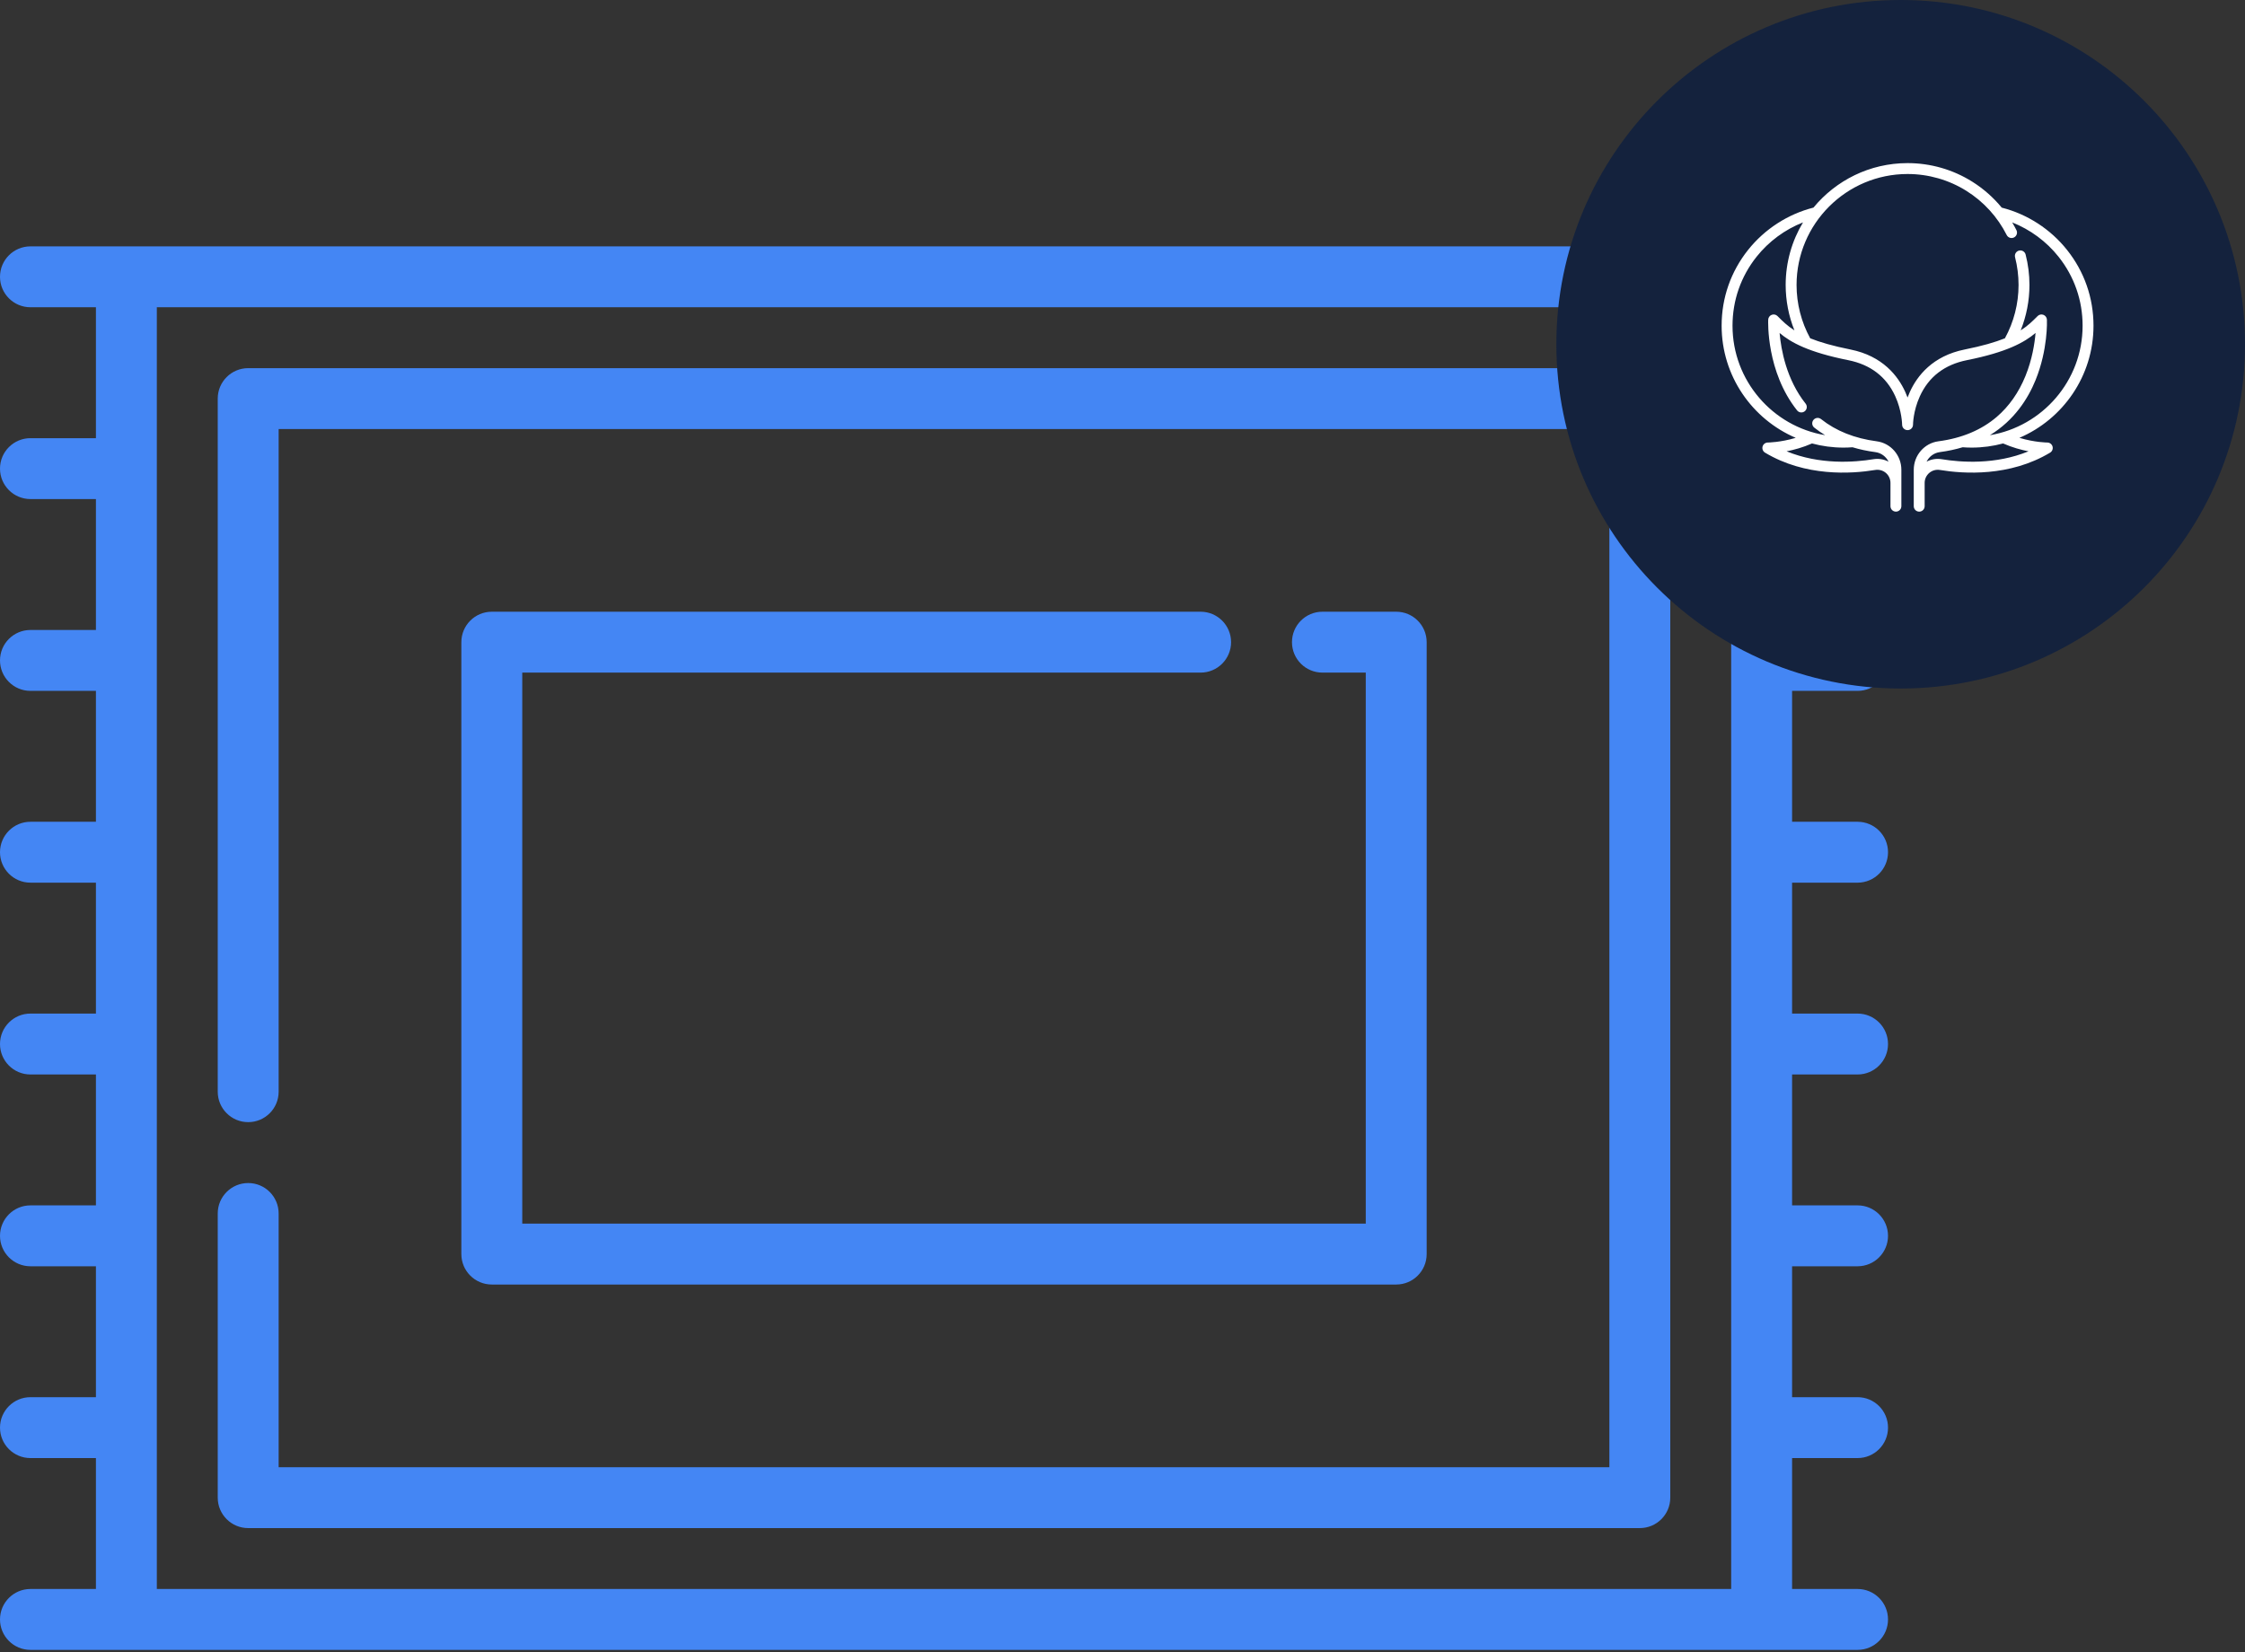
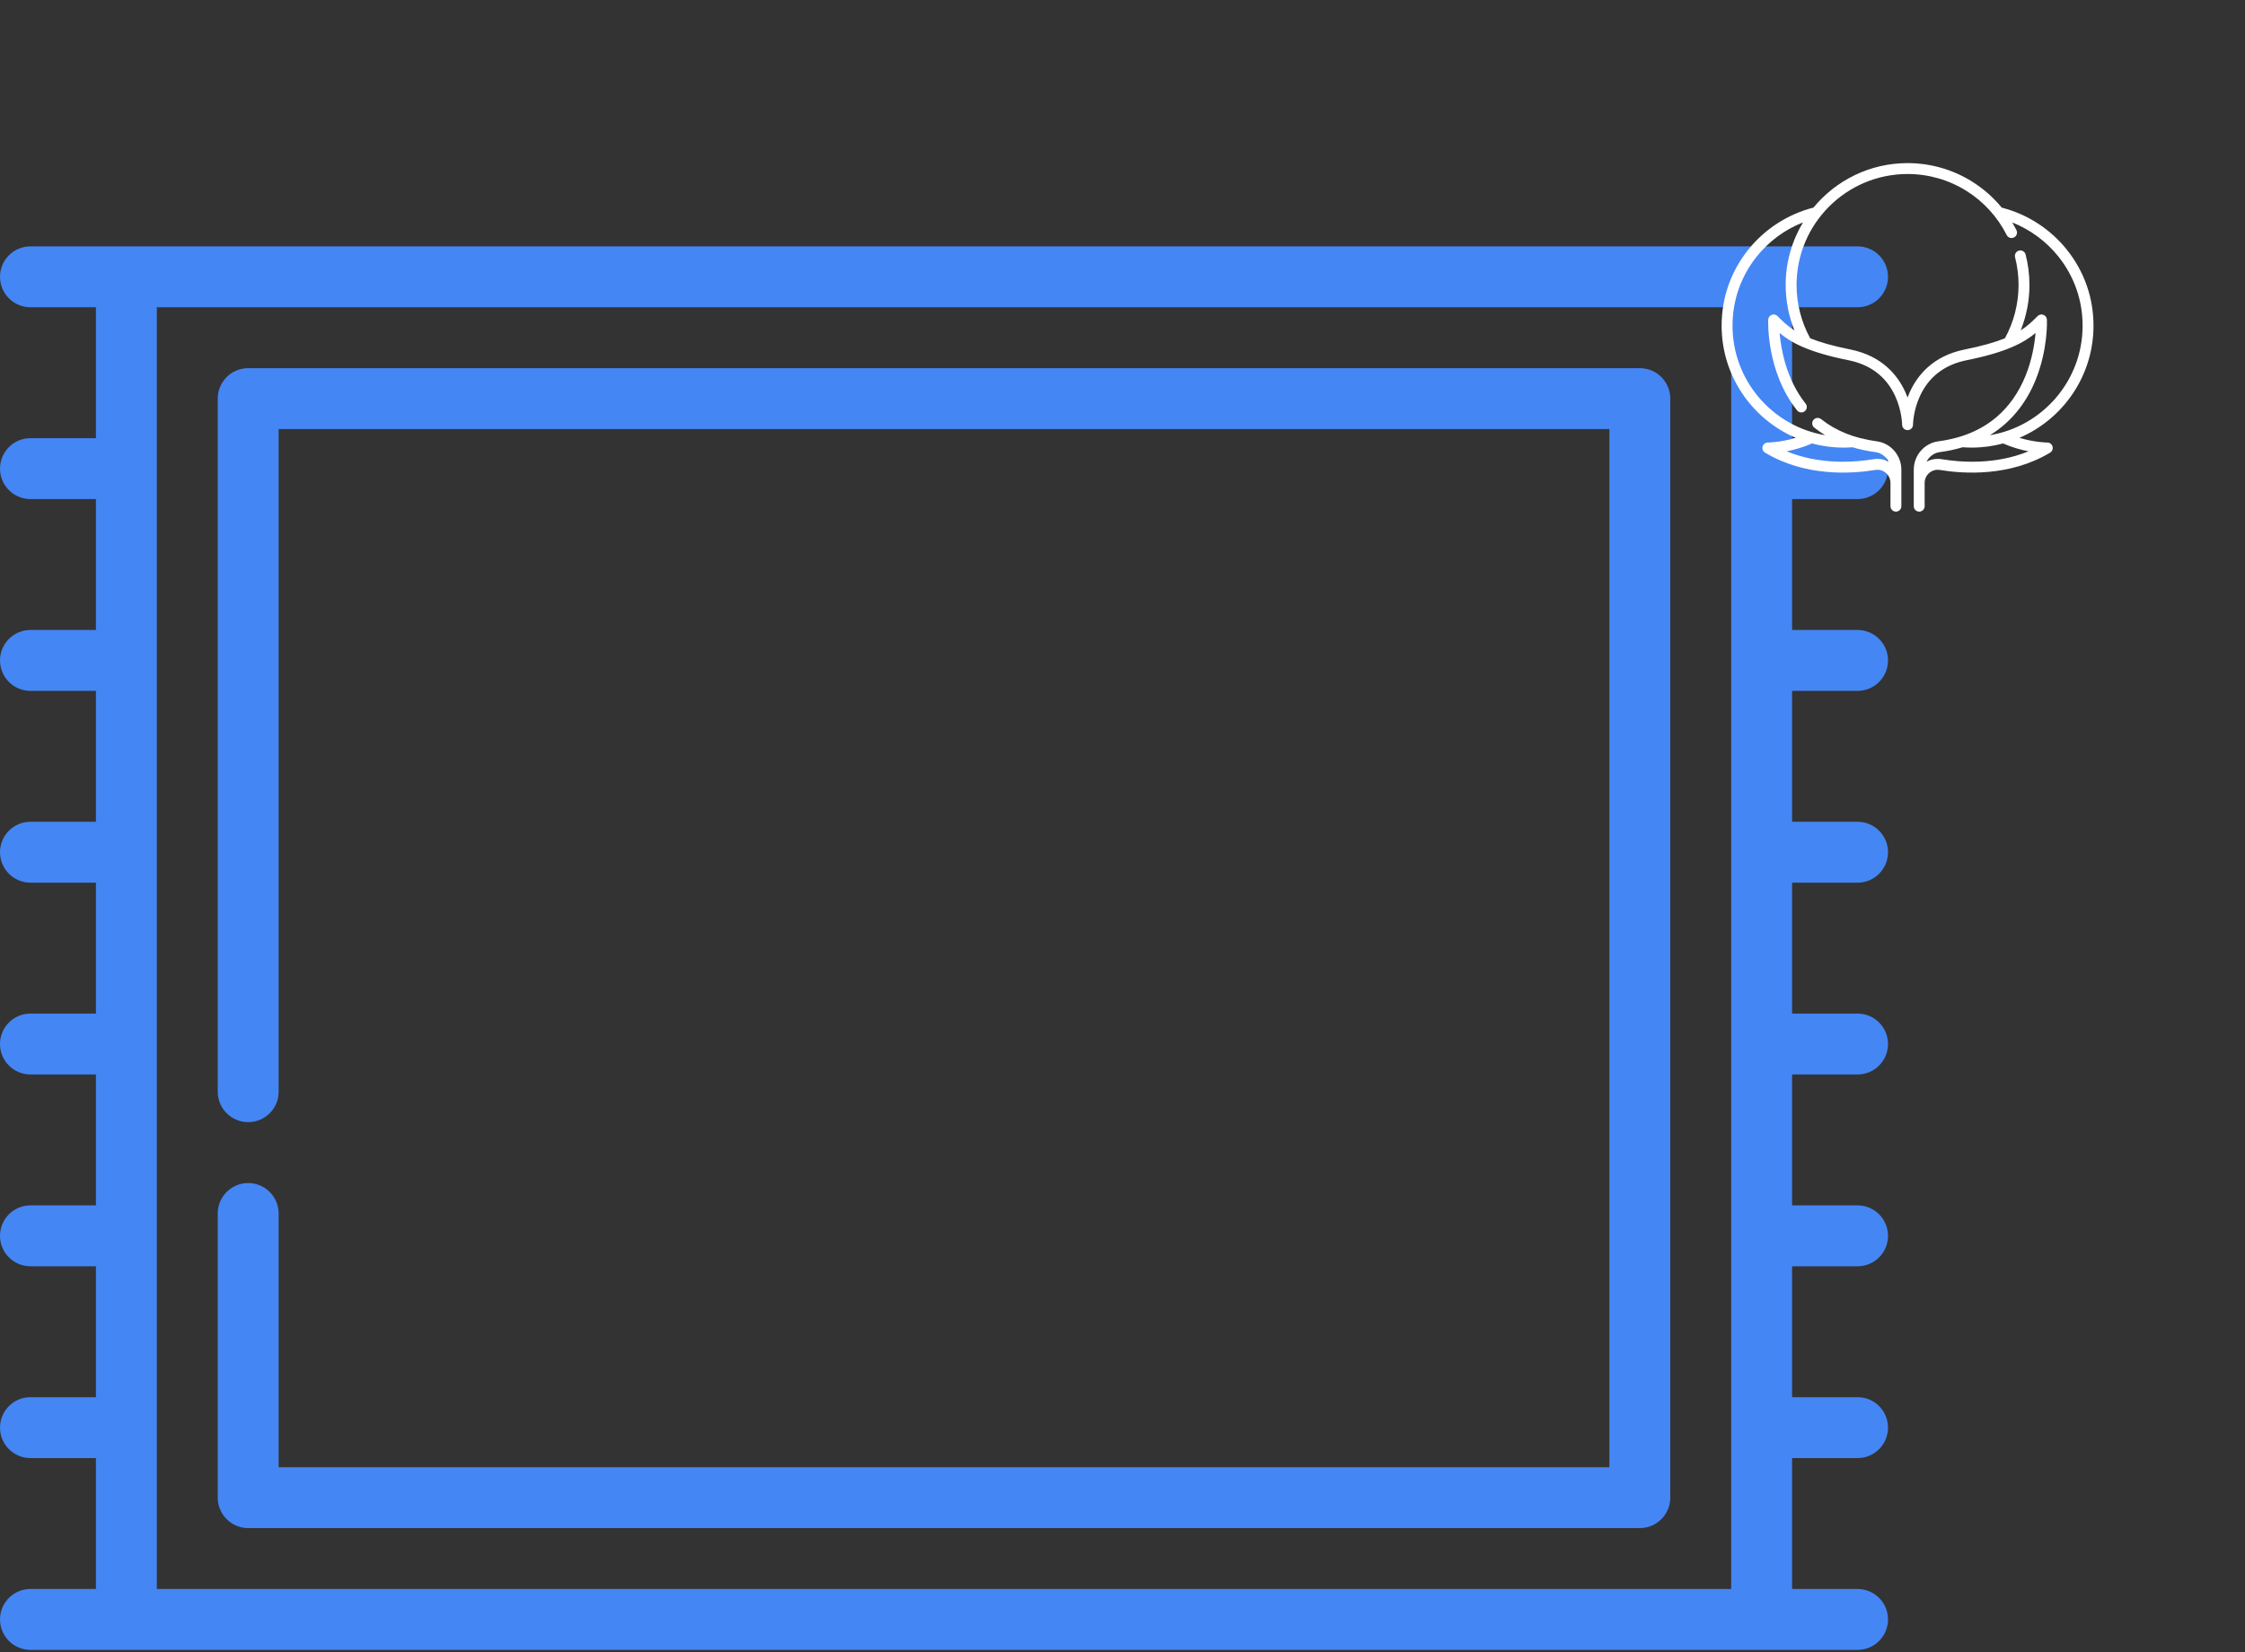
<svg xmlns="http://www.w3.org/2000/svg" width="163" height="120" viewBox="0 0 163 120" fill="none">
  <rect x="0" y="0" width="163" height="120" fill="#333333" stroke="none" />
  <path d="M119.061 26.735H18.02C16.799 26.735 15.809 27.725 15.809 28.946V79.279C15.809 80.501 16.799 81.49 18.02 81.49C19.241 81.49 20.231 80.501 20.231 79.279V31.157H116.85V106.548H20.231V88.123C20.231 86.902 19.241 85.912 18.02 85.912C16.799 85.912 15.809 86.902 15.809 88.123V108.759C15.809 109.98 16.799 110.97 18.02 110.97H119.061C120.282 110.97 121.272 109.98 121.272 108.759V28.946C121.272 27.725 120.282 26.735 119.061 26.735Z" fill="#4486F4" />
-   <path d="M89.383 46.634C89.383 45.413 88.393 44.423 87.172 44.423H35.708C34.487 44.423 33.497 45.413 33.497 46.634V91.071C33.497 92.293 34.487 93.282 35.708 93.282H101.373C102.594 93.282 103.584 92.293 103.584 91.071V46.634C103.584 45.413 102.594 44.423 101.373 44.423H96.016C94.794 44.423 93.805 45.413 93.805 46.634C93.805 47.855 94.794 48.845 96.016 48.845H99.162V88.86H37.919V48.845H87.172C88.393 48.845 89.383 47.855 89.383 46.634Z" fill="#4486F4" />
  <path d="M0 20.102C0 21.323 0.99 22.313 2.211 22.313H6.965V31.82H2.211C0.99 31.82 0 32.809 0 34.031C0 35.252 0.99 36.242 2.211 36.242H6.965V45.749H2.211C0.99 45.749 0 46.738 0 47.96C0 49.181 0.99 50.171 2.211 50.171H6.965V59.677H2.211C0.99 59.677 0 60.667 0 61.888C0 63.11 0.99 64.099 2.211 64.099H6.965V73.606H2.211C0.99 73.606 0 74.596 0 75.817C0 77.038 0.99 78.028 2.211 78.028H6.965V87.534H2.211C0.99 87.534 0 88.524 0 89.746C0 90.967 0.99 91.957 2.211 91.957H6.965V101.463H2.211C0.99 101.463 0 102.453 0 103.674C0 104.896 0.99 105.885 2.211 105.885H6.965V115.392H2.211C0.99 115.392 0 116.382 0 117.603C0 118.824 0.99 119.814 2.211 119.814H9.176H127.905H134.87C136.091 119.814 137.081 118.824 137.081 117.603C137.081 116.382 136.091 115.392 134.87 115.392H130.116V105.885H134.87C136.091 105.885 137.081 104.896 137.081 103.674C137.081 102.453 136.091 101.463 134.87 101.463H130.116V91.957H134.87C136.091 91.957 137.081 90.967 137.081 89.746C137.081 88.524 136.091 87.534 134.87 87.534H130.116V78.028H134.87C136.091 78.028 137.081 77.038 137.081 75.817C137.081 74.596 136.091 73.606 134.87 73.606H130.116V64.099H134.87C136.091 64.099 137.081 63.11 137.081 61.888C137.081 60.667 136.091 59.677 134.87 59.677H130.116V50.171H134.87C136.091 50.171 137.081 49.181 137.081 47.96C137.081 46.738 136.091 45.749 134.87 45.749H130.116V36.242H134.87C136.091 36.242 137.081 35.252 137.081 34.031C137.081 32.809 136.091 31.82 134.87 31.82H130.116V22.313H134.87C136.091 22.313 137.081 21.323 137.081 20.102C137.081 18.881 136.091 17.891 134.87 17.891H127.905H9.176H2.211C0.99 17.891 0 18.881 0 20.102ZM11.387 115.392V22.313H125.694V115.392H11.387Z" fill="#4486F4" />
-   <path d="M138 50C151.807 50 163 38.807 163 25C163 11.193 151.807 0 138 0C124.193 0 113 11.193 113 25C113 38.807 124.193 50 138 50Z" fill="#14223D" />
  <path d="M152 23.654C152 21.634 151.337 19.732 150.083 18.154C148.882 16.641 147.198 15.551 145.337 15.078C144.734 14.343 144.014 13.707 143.201 13.196C141.795 12.312 140.169 11.845 138.5 11.845C135.752 11.845 133.292 13.104 131.668 15.076C129.807 15.549 128.124 16.637 126.921 18.148C125.664 19.728 125 21.632 125 23.654C125 27.304 127.22 30.444 130.381 31.796C129.267 32.129 128.366 32.136 128.355 32.136C128.177 32.136 128.021 32.255 127.973 32.426C127.926 32.597 127.999 32.779 128.151 32.871C131.083 34.63 134.42 34.414 136.148 34.129C136.427 34.083 136.709 34.16 136.924 34.342C137.137 34.523 137.259 34.788 137.259 35.068V36.759C137.259 36.977 137.436 37.154 137.655 37.154C137.873 37.154 138.05 36.977 138.05 36.759V34.112C138.05 33.068 137.281 32.181 136.261 32.047C134.662 31.838 133.302 31.296 132.22 30.435C132.049 30.299 131.8 30.327 131.664 30.498C131.528 30.669 131.556 30.918 131.727 31.054C131.977 31.253 132.24 31.435 132.515 31.602C128.705 30.965 125.791 27.644 125.791 23.654C125.791 21.812 126.396 20.079 127.54 18.641C128.426 17.528 129.598 16.667 130.909 16.15C130.11 17.48 129.65 19.035 129.65 20.695C129.65 21.828 129.868 22.949 130.286 23.991C129.764 23.66 129.426 23.322 129.093 22.988L129.057 22.952C128.946 22.841 128.78 22.806 128.634 22.863C128.488 22.92 128.389 23.058 128.382 23.215C128.376 23.368 128.246 26.996 130.478 29.802C130.614 29.974 130.863 30.002 131.034 29.866C131.205 29.73 131.233 29.481 131.097 29.31C129.703 27.558 129.315 25.393 129.209 24.182C130.027 24.868 131.289 25.575 134.195 26.156C135.806 26.478 136.952 27.354 137.6 28.759C138.095 29.833 138.104 30.832 138.105 30.841C138.105 31.059 138.282 31.236 138.5 31.236C138.719 31.236 138.896 31.059 138.896 30.841C138.896 30.831 138.901 29.857 139.389 28.785C140.034 27.365 141.184 26.48 142.805 26.156C145.714 25.574 146.975 24.867 147.793 24.18C147.727 24.951 147.546 26.11 147.06 27.305C146.57 28.508 145.87 29.506 144.979 30.271C143.864 31.227 142.437 31.825 140.739 32.047C139.719 32.181 138.95 33.068 138.95 34.112V36.759C138.95 36.977 139.127 37.155 139.346 37.155C139.564 37.155 139.741 36.977 139.741 36.759V35.068C139.741 34.788 139.863 34.523 140.077 34.342C140.291 34.16 140.573 34.083 140.852 34.129C142.58 34.414 145.917 34.63 148.849 32.871C149.001 32.779 149.074 32.598 149.027 32.426C148.979 32.255 148.823 32.136 148.645 32.136C148.634 32.136 147.736 32.131 146.619 31.796C149.779 30.444 152 27.304 152 23.654ZM133.85 32.505C134.067 32.505 134.287 32.496 134.504 32.48C135.026 32.638 135.578 32.756 136.159 32.832C136.583 32.887 136.936 33.157 137.12 33.526C136.786 33.35 136.401 33.285 136.02 33.348C134.625 33.578 132.119 33.763 129.717 32.774C130.253 32.67 130.898 32.496 131.563 32.204C132.293 32.4 133.059 32.505 133.85 32.505ZM147.283 32.774C144.881 33.763 142.375 33.578 140.98 33.348C140.599 33.285 140.214 33.35 139.88 33.526C140.064 33.157 140.417 32.887 140.841 32.832C141.439 32.753 141.99 32.634 142.499 32.48C142.714 32.496 142.933 32.505 143.15 32.505C143.941 32.505 144.707 32.4 145.437 32.204C146.102 32.496 146.747 32.67 147.283 32.774ZM144.477 31.604C146.254 30.519 147.243 28.953 147.793 27.603C148.7 25.374 148.622 23.302 148.618 23.215C148.611 23.058 148.512 22.92 148.366 22.863C148.22 22.806 148.054 22.841 147.943 22.952L147.907 22.988C147.574 23.322 147.236 23.66 146.714 23.991C147.132 22.949 147.35 21.828 147.35 20.695C147.35 19.946 147.256 19.202 147.071 18.483C147.017 18.271 146.801 18.144 146.589 18.198C146.378 18.253 146.251 18.468 146.305 18.68C146.473 19.334 146.559 20.013 146.559 20.695C146.559 22.051 146.216 23.387 145.568 24.567C144.862 24.851 143.931 25.124 142.65 25.38C140.302 25.85 139.189 27.313 138.668 28.458C138.605 28.596 138.55 28.733 138.5 28.867C138.45 28.733 138.394 28.596 138.332 28.458C137.811 27.313 136.698 25.85 134.35 25.38C133.069 25.124 132.138 24.851 131.431 24.567C130.784 23.387 130.441 22.051 130.441 20.695C130.441 16.252 134.056 12.636 138.5 12.636C140.02 12.636 141.5 13.062 142.781 13.866C144.027 14.649 145.036 15.756 145.698 17.068C145.797 17.263 146.035 17.341 146.23 17.242C146.425 17.144 146.503 16.906 146.404 16.711C146.308 16.521 146.205 16.334 146.096 16.152C147.407 16.67 148.579 17.532 149.464 18.646C150.605 20.083 151.209 21.815 151.209 23.655C151.209 27.646 148.292 30.969 144.477 31.604Z" fill="white" />
</svg>